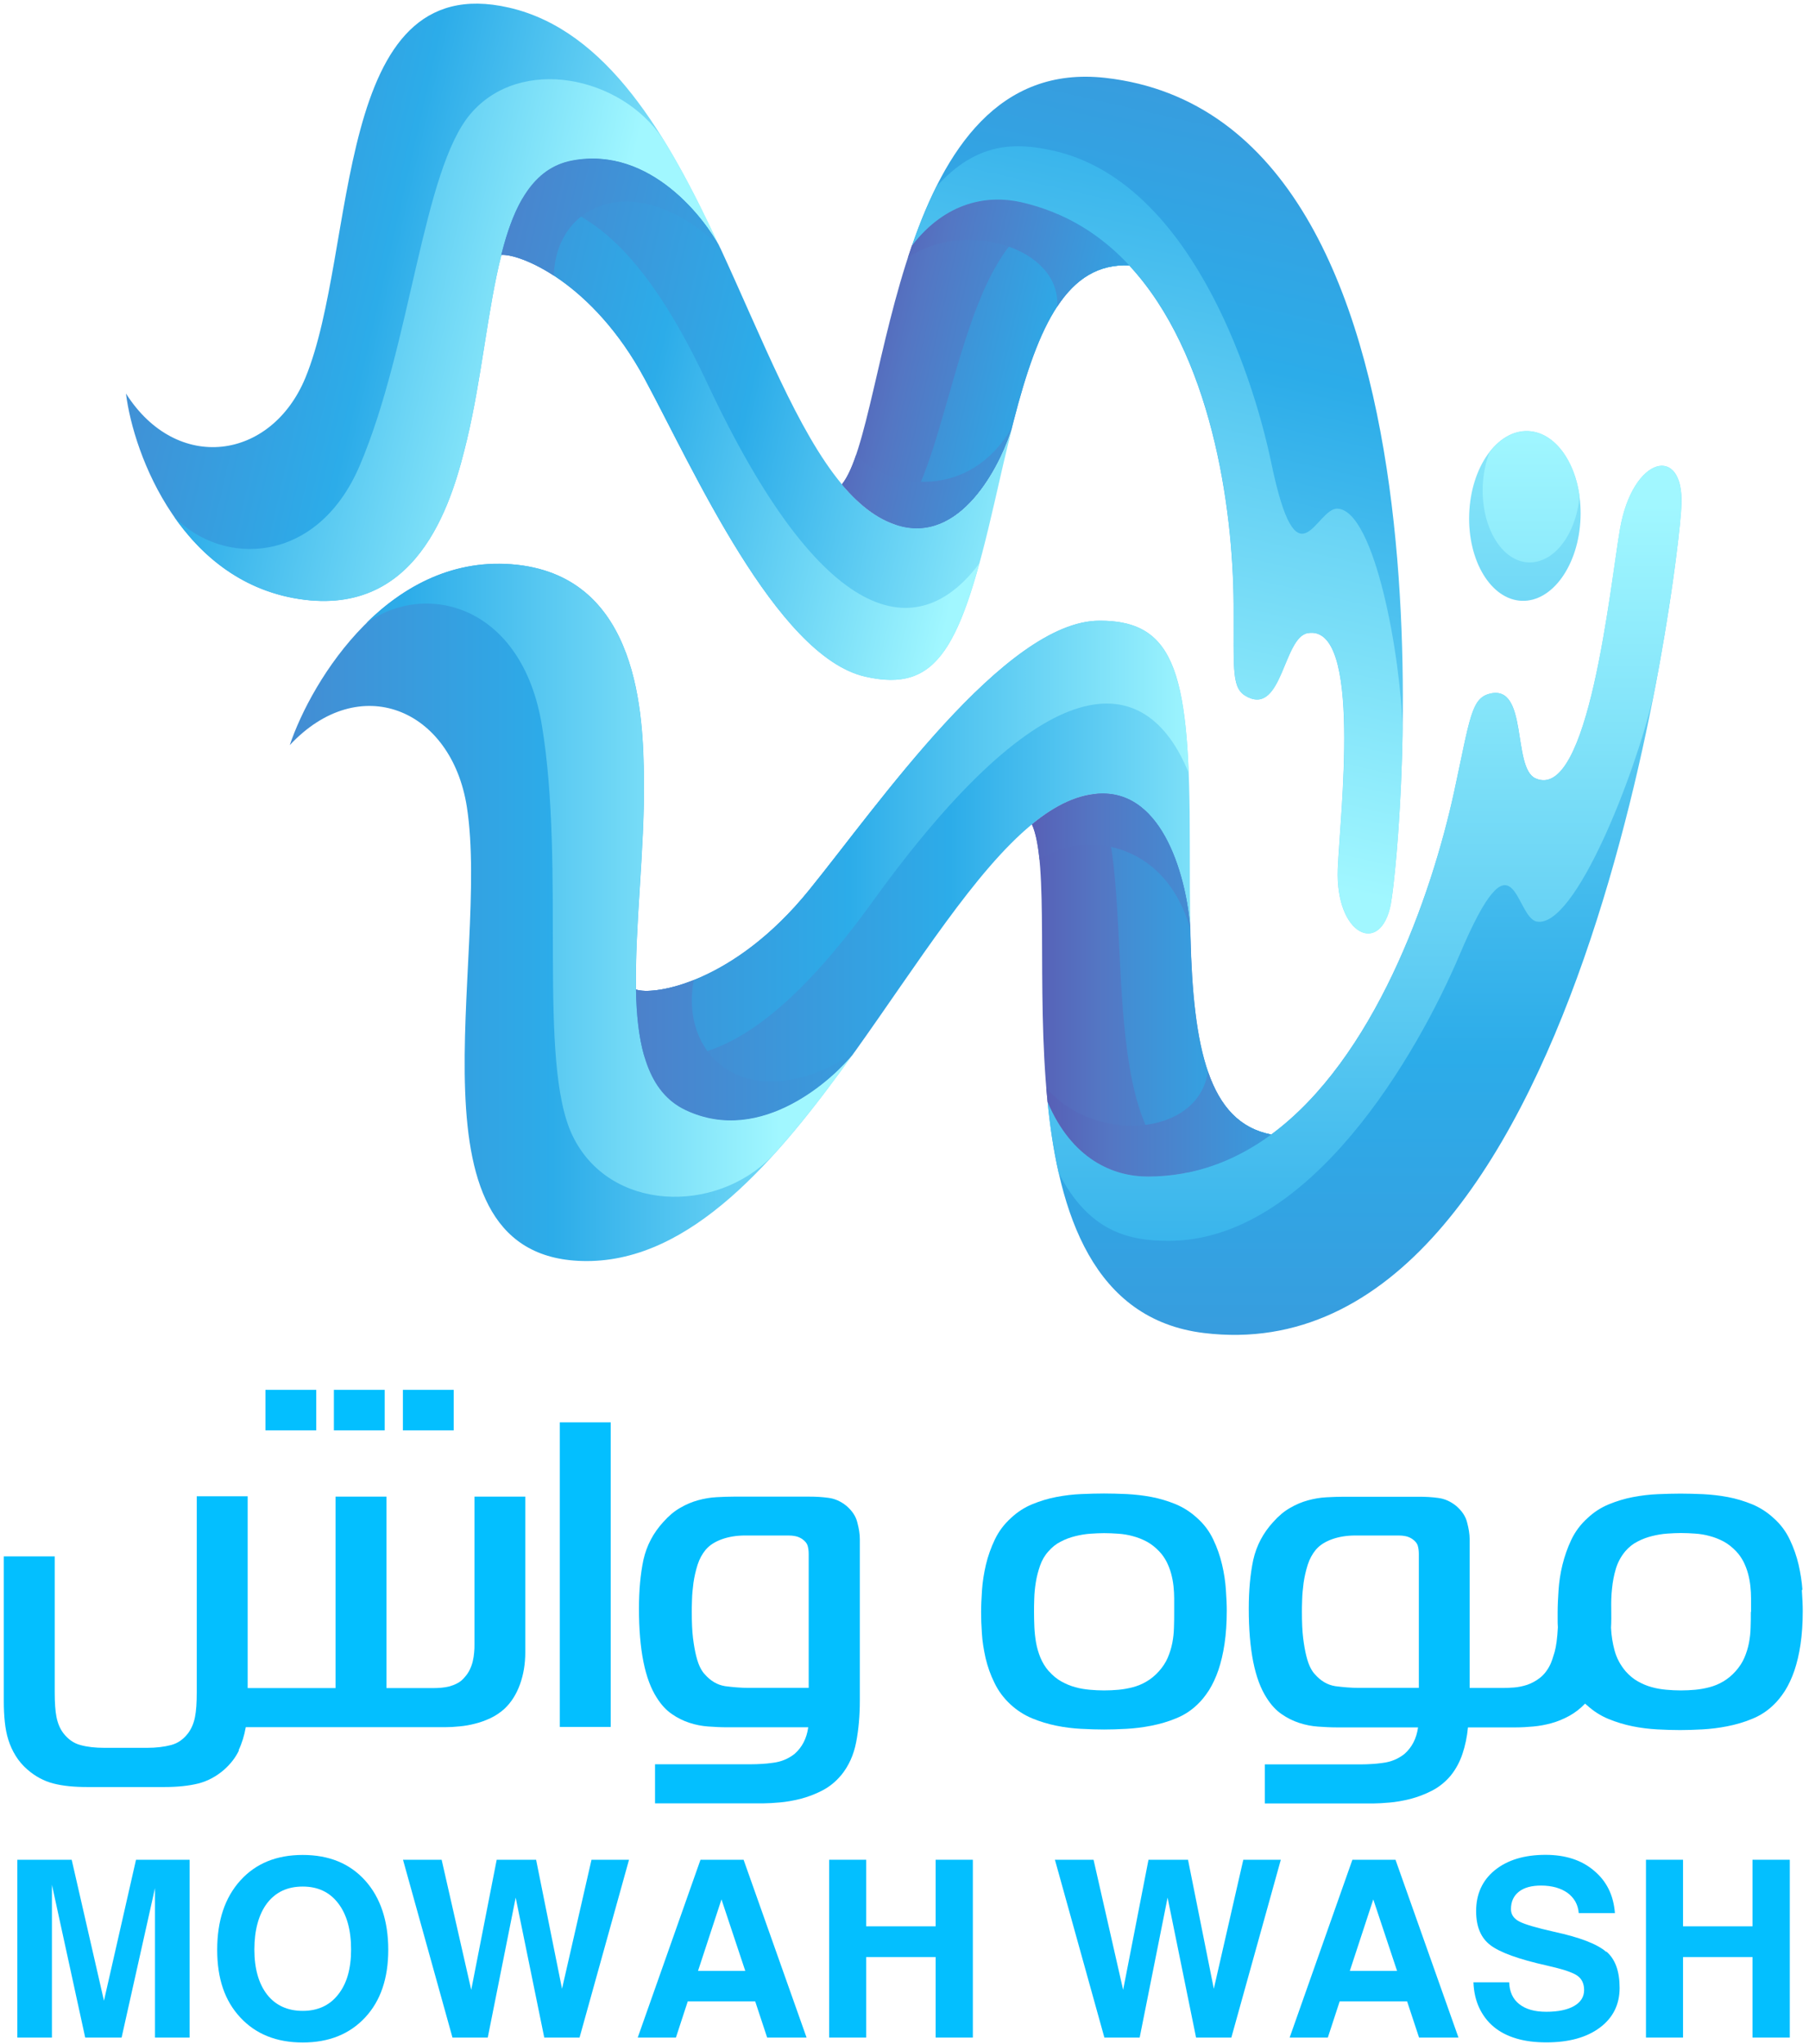
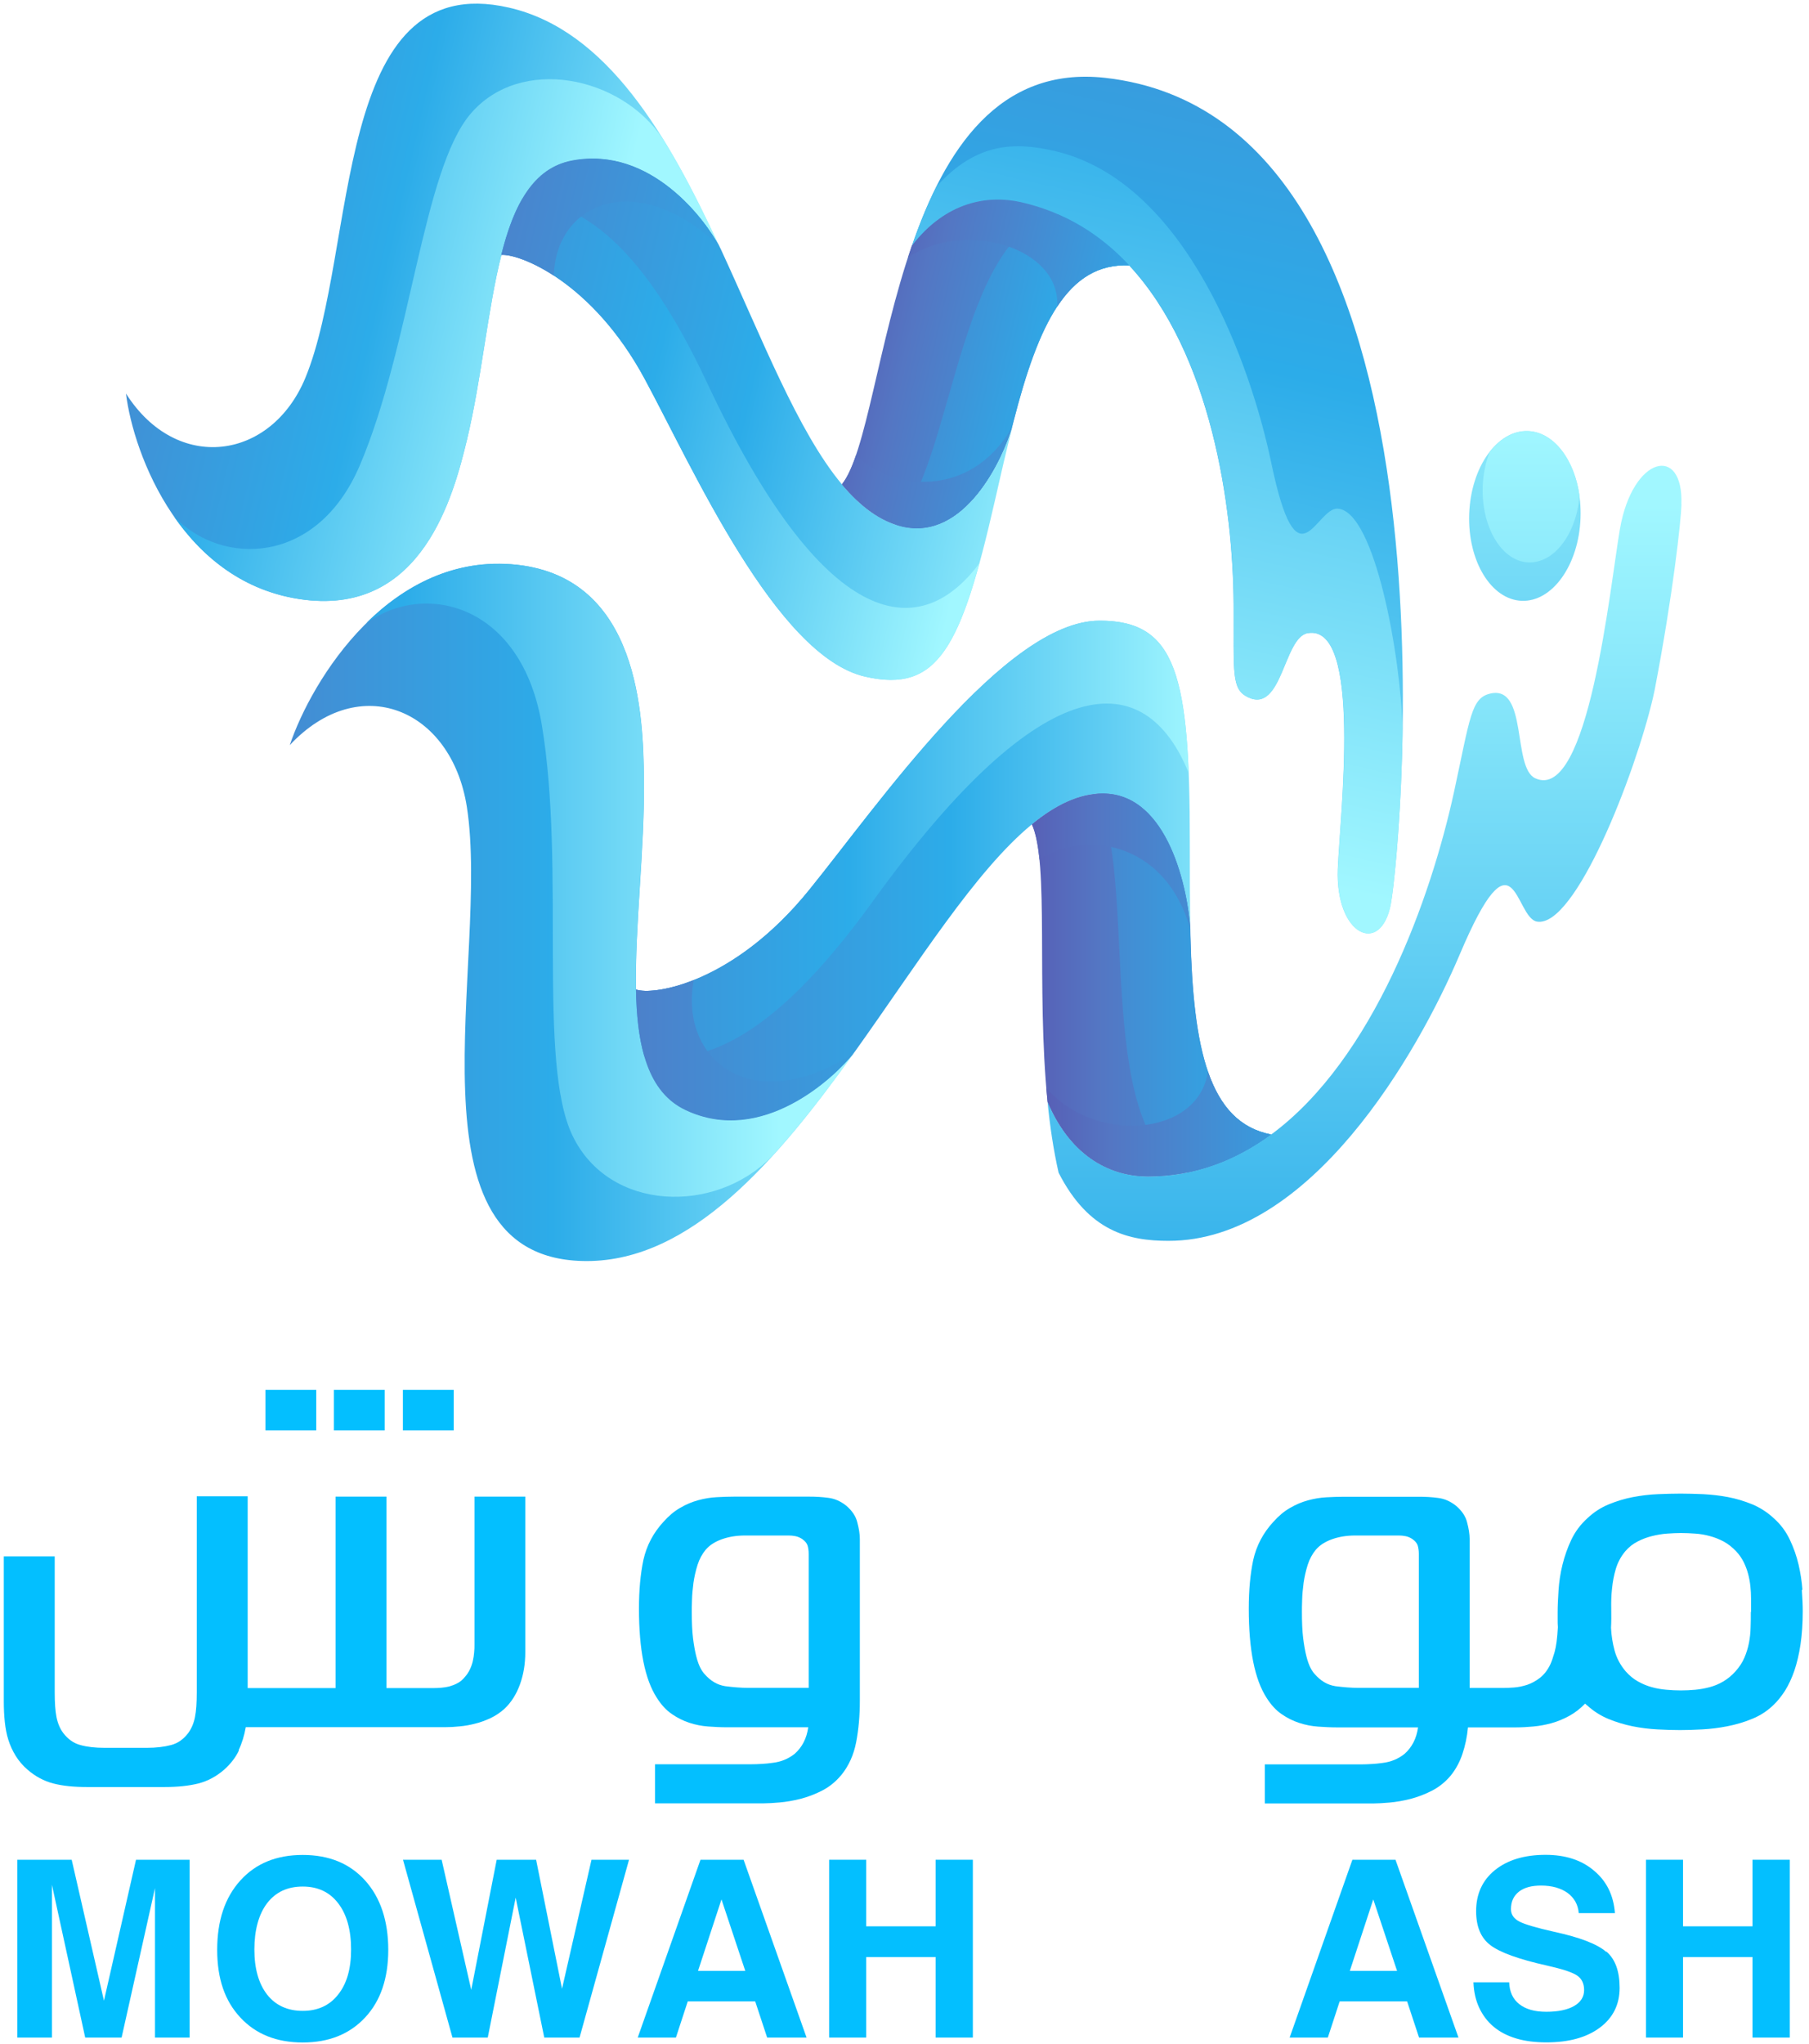
<svg xmlns="http://www.w3.org/2000/svg" width="162" height="183" viewBox="0 0 162 183" fill="none">
  <path d="M9.31 179.12L6.42 166.5H1.55V182.42H4.65V168.74L7.63 182.42H10.89L13.88 169.04V182.42H16.98V166.5H12.18L9.31 179.12Z" fill="#03BFFF" />
  <path d="M27.11 166.07C24.76 166.07 22.9 166.83 21.52 168.36C20.14 169.89 19.45 171.95 19.45 174.56C19.45 177.17 20.14 179.14 21.52 180.62C22.9 182.11 24.76 182.86 27.11 182.86C29.46 182.86 31.31 182.11 32.7 180.62C34.08 179.14 34.77 177.12 34.77 174.56C34.77 172 34.08 169.89 32.7 168.36C31.32 166.83 29.46 166.07 27.11 166.07ZM30.28 178.57C29.52 179.54 28.46 180.03 27.11 180.03C25.76 180.03 24.68 179.54 23.92 178.57C23.16 177.59 22.78 176.24 22.78 174.53C22.78 172.82 23.16 171.39 23.92 170.39C24.69 169.39 25.75 168.9 27.11 168.9C28.47 168.9 29.52 169.4 30.28 170.39C31.05 171.39 31.44 172.77 31.44 174.53C31.44 176.29 31.05 177.6 30.28 178.57Z" fill="#03BFFF" />
  <path d="M50.33 178.05L48.01 166.5H44.48L42.2 178.15L39.55 166.5H36.09L40.52 182.42H43.68L46.18 169.89L48.74 182.42H51.9L56.33 166.5H52.97L50.33 178.05Z" fill="#03BFFF" />
  <path d="M62.73 166.5L57.11 182.42H60.53L61.59 179.18H67.63L68.7 182.42H72.23L66.59 166.5H62.73ZM62.51 176.45L64.61 170.05L66.74 176.45H62.51Z" fill="#03BFFF" />
  <path d="M83.79 172.46H77.57V166.5H74.251V182.42H77.57V175.21H83.79V182.42H87.121V166.5H83.79V172.46Z" fill="#03BFFF" />
-   <path d="M108.7 178.05L106.39 166.5H102.85L100.58 178.15L97.93 166.5H94.47L98.9 182.42H102.06L104.56 169.89L107.11 182.42H110.27L114.7 166.5H111.34L108.7 178.05Z" fill="#03BFFF" />
  <path d="M121.11 166.5L115.49 182.42H118.91L119.97 179.18H126.01L127.08 182.42H130.61L124.97 166.5H121.11ZM120.88 176.45L122.98 170.05L125.11 176.45H120.88Z" fill="#03BFFF" />
  <path d="M143.83 174.74C143.04 174.05 141.49 173.45 139.18 172.95C138.38 172.77 137.71 172.6 137.2 172.45C136.69 172.3 136.3 172.16 136.06 172.03C135.56 171.77 135.31 171.4 135.31 170.92C135.31 170.25 135.55 169.73 136.02 169.36C136.49 168.99 137.16 168.81 138.01 168.81C138.49 168.81 138.93 168.87 139.34 168.98C139.74 169.1 140.09 169.26 140.38 169.47C140.67 169.68 140.9 169.94 141.08 170.25C141.25 170.56 141.35 170.9 141.38 171.28H144.62C144.5 169.68 143.87 168.41 142.75 167.48C141.64 166.53 140.19 166.06 138.41 166.06C136.51 166.06 135 166.52 133.87 167.43C132.75 168.34 132.19 169.57 132.19 171.1C132.19 172.48 132.61 173.49 133.46 174.14C134.32 174.8 136.01 175.41 138.52 175.97C139.22 176.13 139.79 176.28 140.23 176.42C140.67 176.57 141 176.71 141.21 176.85C141.64 177.13 141.86 177.57 141.86 178.17C141.86 178.77 141.56 179.25 140.97 179.59C140.38 179.93 139.55 180.11 138.48 180.11C137.41 180.11 136.64 179.88 136.06 179.43C135.48 178.98 135.18 178.32 135.15 177.47H131.95C131.98 178.33 132.16 179.1 132.47 179.76C132.78 180.42 133.21 180.99 133.76 181.45C134.31 181.91 134.98 182.26 135.78 182.5C136.58 182.74 137.47 182.85 138.49 182.85C140.5 182.85 142.09 182.41 143.27 181.53C144.45 180.65 145.04 179.46 145.04 177.97C145.04 176.48 144.65 175.41 143.87 174.73L143.83 174.74Z" fill="#03BFFF" />
  <path d="M156.94 172.46H150.72V166.5H147.4V182.42H150.72V175.21H156.94V182.42H160.28V166.5H156.94V172.46Z" fill="#03BFFF" />
  <path d="M40.63 124.43H36.08V128.06H40.63V124.43Z" fill="#03BFFF" />
  <path d="M34.45 124.43H29.9V128.06H34.45V124.43Z" fill="#03BFFF" />
  <path d="M28.32 124.43H23.77V128.06H28.32V124.43Z" fill="#03BFFF" />
  <path d="M21.37 156.69C21.67 156.06 21.88 155.37 22.01 154.63H39.89C40.27 154.63 40.69 154.61 41.15 154.56C41.61 154.52 42.07 154.44 42.53 154.32C42.99 154.21 43.45 154.04 43.91 153.83C44.37 153.61 44.78 153.34 45.17 152.99C45.78 152.42 46.24 151.69 46.56 150.81C46.88 149.93 47.04 148.97 47.04 147.93V133.99H42.49V147.23C42.49 147.46 42.49 147.7 42.46 147.95C42.44 148.2 42.4 148.46 42.34 148.72C42.28 148.98 42.19 149.23 42.07 149.48C41.95 149.73 41.8 149.95 41.61 150.16C41.42 150.39 41.21 150.57 40.97 150.69C40.74 150.82 40.49 150.91 40.25 150.98C40 151.04 39.76 151.08 39.52 151.1C39.28 151.12 39.06 151.13 38.85 151.13H34.61V133.99H30.05V151.13H22.18V133.96H17.62V151.53C17.62 152.44 17.57 153.18 17.46 153.73C17.35 154.28 17.15 154.75 16.86 155.15C16.44 155.71 15.93 156.07 15.32 156.23C14.71 156.39 13.99 156.48 13.15 156.48H9.37C8.53 156.48 7.81 156.4 7.2 156.23C6.59 156.07 6.08 155.7 5.66 155.15C5.37 154.76 5.17 154.28 5.06 153.73C4.95 153.18 4.9 152.45 4.9 151.53V139.34H0.34V152.35C0.34 152.98 0.37 153.59 0.43 154.16C0.49 154.73 0.59 155.27 0.75 155.77C0.91 156.27 1.12 156.74 1.4 157.19C1.67 157.63 2.02 158.05 2.46 158.43C3.16 159.04 3.93 159.45 4.77 159.67C5.61 159.89 6.63 159.99 7.82 159.99H14.72C15.91 159.99 16.93 159.88 17.77 159.67C18.61 159.45 19.38 159.04 20.08 158.43C20.66 157.91 21.1 157.34 21.4 156.71L21.37 156.69Z" fill="#03BFFF" />
-   <path d="M54.69 127.34H50.13V154.61H54.69V127.34Z" fill="#03BFFF" />
  <path d="M75.33 158.93C76 158.11 76.45 157.12 76.67 155.98C76.89 154.84 77 153.6 77 152.27V137.78C77 137.34 76.92 136.84 76.77 136.28C76.64 135.75 76.31 135.25 75.78 134.8C75.29 134.41 74.76 134.17 74.19 134.1C73.63 134.02 73.04 133.99 72.43 133.99H65.77C65.25 133.99 64.72 134.01 64.17 134.04C63.62 134.07 63.08 134.16 62.53 134.31C61.98 134.46 61.45 134.68 60.92 134.99C60.39 135.29 59.89 135.71 59.41 136.25C58.51 137.23 57.91 138.36 57.62 139.65C57.35 140.93 57.22 142.38 57.22 144.01C57.22 147.69 57.75 150.35 58.82 152C59.21 152.62 59.66 153.11 60.16 153.45C60.66 153.8 61.19 154.06 61.74 154.24C62.29 154.42 62.85 154.53 63.42 154.57C63.99 154.61 64.54 154.64 65.06 154.64H72.38C72.24 155.64 71.83 156.43 71.16 157.02C70.6 157.46 69.96 157.73 69.22 157.82C68.85 157.87 68.51 157.91 68.2 157.92C67.89 157.94 67.61 157.95 67.35 157.95H58.66V161.45H68.4C68.77 161.45 69.24 161.42 69.83 161.37C70.41 161.32 71.03 161.21 71.68 161.05C72.33 160.88 72.98 160.64 73.62 160.31C74.26 159.98 74.82 159.53 75.3 158.96L75.33 158.93ZM72.44 151.11H67.02C66.69 151.11 66.35 151.1 66 151.07C65.65 151.04 65.3 151.01 64.94 150.96C64.24 150.85 63.63 150.49 63.11 149.89C62.98 149.76 62.85 149.57 62.72 149.32C62.59 149.07 62.46 148.72 62.35 148.28C62.24 147.84 62.14 147.3 62.06 146.65C61.98 146 61.95 145.22 61.95 144.31C61.95 144.07 61.95 143.71 61.97 143.24C61.98 142.76 62.03 142.25 62.1 141.71C62.18 141.16 62.3 140.63 62.47 140.09C62.64 139.56 62.89 139.11 63.2 138.74C63.55 138.33 64.04 138.02 64.66 137.8C65.28 137.58 65.97 137.47 66.73 137.47H70.63C70.83 137.47 71.03 137.49 71.23 137.53C71.43 137.57 71.63 137.65 71.83 137.78C72.1 137.97 72.26 138.17 72.32 138.37C72.38 138.57 72.42 138.82 72.42 139.11V151.11H72.44Z" fill="#03BFFF" />
-   <path d="M96.84 154.78C97.58 154.82 98.25 154.84 98.88 154.84C99.46 154.84 100.12 154.82 100.86 154.78C101.6 154.74 102.34 154.65 103.1 154.5C103.86 154.35 104.6 154.14 105.32 153.84C106.04 153.55 106.67 153.14 107.21 152.62C107.59 152.27 107.94 151.83 108.27 151.32C108.59 150.81 108.87 150.21 109.11 149.52C109.34 148.84 109.53 148.05 109.66 147.17C109.79 146.29 109.86 145.3 109.86 144.19C109.86 143.66 109.83 143.03 109.78 142.31C109.73 141.59 109.62 140.84 109.44 140.08C109.26 139.31 109 138.56 108.65 137.83C108.3 137.09 107.82 136.45 107.21 135.91C106.64 135.38 106 134.97 105.29 134.67C104.58 134.38 103.85 134.16 103.11 134.02C102.37 133.88 101.63 133.8 100.9 133.76C100.17 133.73 99.5 133.71 98.87 133.71C98.24 133.71 97.57 133.73 96.83 133.76C96.09 133.79 95.36 133.88 94.61 134.02C93.87 134.16 93.15 134.38 92.44 134.67C91.74 134.96 91.1 135.37 90.53 135.91C89.92 136.46 89.44 137.1 89.09 137.83C88.74 138.57 88.47 139.32 88.29 140.09C88.11 140.86 87.99 141.62 87.94 142.37C87.89 143.12 87.86 143.78 87.86 144.35C87.86 144.88 87.88 145.51 87.93 146.22C87.97 146.94 88.09 147.67 88.26 148.44C88.44 149.2 88.7 149.95 89.06 150.67C89.41 151.4 89.9 152.05 90.52 152.62C91.09 153.14 91.73 153.55 92.43 153.84C93.13 154.13 93.86 154.35 94.6 154.5C95.34 154.65 96.08 154.74 96.82 154.78H96.84ZM93.93 149.63C93.6 149.25 93.35 148.84 93.17 148.4C92.99 147.96 92.86 147.51 92.78 147.05C92.7 146.59 92.65 146.12 92.63 145.66C92.61 145.2 92.6 144.75 92.6 144.32C92.6 143.99 92.6 143.59 92.62 143.12C92.63 142.65 92.68 142.16 92.76 141.66C92.84 141.15 92.97 140.66 93.14 140.17C93.31 139.68 93.56 139.25 93.89 138.89C94.21 138.52 94.57 138.23 94.99 138.02C95.41 137.8 95.84 137.64 96.29 137.53C96.74 137.42 97.19 137.34 97.64 137.31C98.09 137.28 98.5 137.26 98.87 137.26C99.29 137.26 99.72 137.28 100.15 137.31C100.59 137.34 101.02 137.41 101.45 137.53C101.88 137.64 102.3 137.81 102.7 138.02C103.1 138.24 103.47 138.53 103.81 138.89C104.08 139.17 104.29 139.48 104.47 139.82C104.64 140.16 104.78 140.52 104.88 140.89C104.98 141.26 105.05 141.64 105.09 142.01C105.13 142.38 105.15 142.74 105.15 143.08V144.32C105.15 144.78 105.15 145.24 105.13 145.71C105.12 146.18 105.07 146.64 104.98 147.1C104.89 147.56 104.75 148 104.57 148.42C104.39 148.84 104.12 149.25 103.78 149.63C103.44 150.01 103.07 150.31 102.68 150.54C102.29 150.77 101.88 150.94 101.46 151.05C101.04 151.16 100.61 151.24 100.18 151.28C99.74 151.32 99.31 151.34 98.88 151.34C98.45 151.34 98.03 151.32 97.59 151.28C97.15 151.24 96.71 151.17 96.29 151.05C95.87 150.94 95.45 150.76 95.05 150.54C94.65 150.32 94.28 150.01 93.94 149.63H93.93Z" fill="#03BFFF" />
  <path d="M161.41 142.32C161.36 141.6 161.24 140.85 161.07 140.09C160.89 139.32 160.63 138.57 160.28 137.84C159.93 137.1 159.45 136.46 158.84 135.92C158.27 135.39 157.63 134.98 156.92 134.68C156.21 134.39 155.48 134.17 154.74 134.03C154 133.89 153.26 133.81 152.53 133.77C151.8 133.74 151.13 133.72 150.5 133.72C149.87 133.72 149.2 133.74 148.46 133.77C147.72 133.8 146.99 133.89 146.24 134.03C145.5 134.17 144.78 134.39 144.07 134.68C143.37 134.97 142.73 135.38 142.16 135.92C141.55 136.47 141.07 137.11 140.72 137.84C140.37 138.58 140.11 139.33 139.92 140.1C139.73 140.87 139.62 141.63 139.57 142.38C139.52 143.13 139.49 143.79 139.49 144.36V144.99C139.49 145.21 139.49 145.44 139.51 145.69C139.46 146.67 139.36 147.4 139.22 147.9C139.08 148.39 138.95 148.76 138.84 149C138.59 149.52 138.28 149.92 137.91 150.21C137.54 150.5 137.16 150.7 136.76 150.84C136.36 150.97 135.96 151.05 135.57 151.08C135.18 151.11 134.83 151.12 134.52 151.12H131.61V137.79C131.61 137.35 131.53 136.85 131.38 136.29C131.25 135.76 130.92 135.26 130.39 134.81C129.9 134.42 129.37 134.18 128.8 134.11C128.24 134.03 127.65 134 127.04 134H120.38C119.86 134 119.33 134.02 118.78 134.05C118.23 134.08 117.69 134.17 117.14 134.32C116.59 134.47 116.06 134.69 115.53 135C115 135.3 114.5 135.72 114.02 136.26C113.12 137.24 112.52 138.37 112.23 139.66C111.96 140.94 111.83 142.39 111.83 144.02C111.83 147.7 112.36 150.36 113.43 152.01C113.82 152.63 114.27 153.12 114.77 153.46C115.27 153.81 115.8 154.07 116.35 154.25C116.9 154.43 117.46 154.54 118.03 154.58C118.6 154.62 119.15 154.65 119.67 154.65H126.99C126.85 155.65 126.44 156.44 125.77 157.03C125.21 157.47 124.57 157.74 123.83 157.83C123.46 157.88 123.12 157.92 122.81 157.93C122.5 157.95 122.22 157.96 121.96 157.96H113.27V161.46H123.01C123.38 161.46 123.85 161.43 124.44 161.38C125.02 161.33 125.64 161.22 126.29 161.06C126.94 160.89 127.59 160.65 128.23 160.32C128.87 159.99 129.43 159.54 129.91 158.97C130.38 158.39 130.73 157.73 130.97 157.01C131.21 156.29 131.38 155.5 131.46 154.65H135.76C136.25 154.65 136.77 154.62 137.32 154.57C137.86 154.52 138.41 154.42 138.95 154.27C139.49 154.12 140.02 153.9 140.53 153.62C141.04 153.34 141.52 152.97 141.95 152.52C142.03 152.6 142.08 152.65 142.12 152.67C142.69 153.19 143.33 153.6 144.03 153.89C144.73 154.18 145.46 154.4 146.2 154.55C146.94 154.7 147.68 154.79 148.42 154.83C149.16 154.87 149.83 154.89 150.46 154.89C151.04 154.89 151.7 154.87 152.44 154.83C153.18 154.79 153.92 154.7 154.68 154.55C155.44 154.4 156.18 154.19 156.9 153.89C157.62 153.6 158.25 153.19 158.79 152.67C159.17 152.32 159.52 151.88 159.85 151.37C160.17 150.86 160.45 150.26 160.69 149.57C160.92 148.89 161.11 148.1 161.24 147.22C161.37 146.34 161.44 145.35 161.44 144.24C161.44 143.71 161.41 143.08 161.36 142.36L161.41 142.32ZM127.08 151.11H121.66C121.33 151.11 120.99 151.1 120.64 151.07C120.29 151.04 119.94 151.01 119.58 150.96C118.88 150.85 118.27 150.49 117.75 149.89C117.62 149.76 117.49 149.57 117.36 149.32C117.23 149.07 117.1 148.72 116.99 148.28C116.88 147.84 116.78 147.3 116.7 146.65C116.62 146 116.59 145.22 116.59 144.31C116.59 144.07 116.59 143.71 116.61 143.24C116.62 142.76 116.67 142.25 116.74 141.71C116.82 141.16 116.94 140.63 117.11 140.09C117.28 139.56 117.53 139.11 117.84 138.74C118.19 138.33 118.68 138.02 119.3 137.8C119.92 137.58 120.61 137.47 121.37 137.47H125.27C125.47 137.47 125.67 137.49 125.87 137.53C126.07 137.57 126.27 137.65 126.47 137.78C126.74 137.97 126.9 138.17 126.96 138.37C127.02 138.57 127.06 138.82 127.06 139.11V151.11H127.08ZM156.79 144.32C156.79 144.78 156.79 145.24 156.77 145.71C156.76 146.18 156.71 146.64 156.62 147.1C156.53 147.56 156.39 148 156.21 148.42C156.03 148.84 155.76 149.25 155.42 149.63C155.08 150.01 154.71 150.31 154.32 150.54C153.93 150.77 153.52 150.94 153.1 151.05C152.68 151.16 152.25 151.24 151.82 151.28C151.38 151.32 150.95 151.34 150.52 151.34C150.09 151.34 149.67 151.32 149.23 151.28C148.79 151.24 148.35 151.17 147.93 151.05C147.5 150.94 147.09 150.76 146.69 150.54C146.29 150.32 145.92 150.01 145.58 149.63C145.1 149.06 144.77 148.44 144.59 147.77C144.41 147.1 144.3 146.42 144.27 145.73C144.3 145.2 144.3 144.63 144.29 144.04C144.28 143.44 144.29 142.84 144.36 142.23C144.42 141.62 144.53 141.03 144.7 140.46C144.87 139.89 145.15 139.36 145.55 138.88C145.87 138.51 146.23 138.22 146.65 138.01C147.07 137.79 147.5 137.63 147.95 137.52C148.4 137.41 148.85 137.33 149.3 137.3C149.75 137.27 150.16 137.25 150.53 137.25C150.95 137.25 151.38 137.27 151.81 137.3C152.25 137.33 152.68 137.4 153.11 137.52C153.54 137.63 153.96 137.8 154.36 138.01C154.76 138.23 155.13 138.52 155.47 138.88C155.74 139.16 155.95 139.47 156.13 139.81C156.3 140.15 156.44 140.51 156.54 140.88C156.64 141.25 156.71 141.63 156.75 142C156.79 142.37 156.81 142.73 156.81 143.07V144.31L156.79 144.32Z" fill="#03BFFF" />
  <path d="M141.54 46.37C141.39 50.57 139.03 53.89 136.28 53.79C133.53 53.69 131.42 50.21 131.57 46.01C131.72 41.81 134.08 38.49 136.83 38.59C139.58 38.69 141.69 42.17 141.54 46.37Z" fill="url(#paint0_linear_238_542)" />
-   <path d="M150.58 45.18C150.38 50.57 141.72 123.49 107.8 119.34C97.94 118.13 94.81 108.72 93.82 98.64C96 103.77 99.69 105.33 102.81 105.33C107 105.33 110.67 103.9 113.85 101.57C123.04 94.79 128.16 80.38 130.23 70.86C131.67 64.19 131.76 62.51 133.44 62.1C136.87 61.27 135.41 68.73 137.5 69.68C142.28 71.86 144.19 52.48 145.08 47.35C146.22 40.8 150.79 39.77 150.58 45.17V45.18Z" fill="url(#paint1_linear_238_542)" />
  <path d="M113.84 101.57C110.65 103.9 106.99 105.33 102.8 105.33C99.68 105.33 95.99 103.78 93.81 98.64C92.78 88.3 93.99 77.29 92.41 73.8C94.52 72.07 96.63 71.04 98.76 71.04C104.7 71.04 106.41 79.86 106.6 83.2C106.6 83.4 106.61 83.59 106.61 83.79C106.86 93.81 108.22 100.48 113.84 101.57Z" fill="url(#paint2_linear_238_542)" />
  <path d="M106.6 83.2C106.41 79.86 104.69 71.04 98.76 71.04C96.64 71.04 94.53 72.07 92.41 73.8C87.33 77.98 82.21 86.23 76.6 94.09C76.55 94.16 76.49 94.23 76.44 94.31C74.77 96.43 68.26 102.62 61.41 99.39C58.02 97.8 57.05 93.73 56.96 88.59C58.5 89.15 65.7 88.05 72.48 79.66C78.65 72.05 90.01 55.6 98.45 55.57C105.41 55.54 106.55 60.54 106.55 75.4C106.55 78.18 106.55 80.79 106.6 83.2Z" fill="url(#paint3_linear_238_542)" />
  <path d="M76.44 94.31C69.55 103.94 61.87 112.9 52.54 112.9C35.71 112.9 43.92 85.9 41.81 72.25C40.43 63.43 32.18 60.04 25.95 66.71C27.9 60.9 34.95 49.33 46.31 50.57C57.26 51.78 57.6 64.08 57.67 69.76C57.74 76.13 56.84 83.01 56.96 88.59C57.06 93.72 58.02 97.8 61.41 99.39C68.26 102.62 74.77 96.44 76.44 94.31Z" fill="url(#paint4_linear_238_542)" />
  <path d="M76.44 94.31C74.25 97.37 71.97 100.37 69.59 103.02C69.44 103.2 69.28 103.37 69.11 103.54C64.06 108.73 54.55 108.5 51.27 101.67C48.1 95.09 50.67 77.79 48.52 64.9C46.74 54.18 38.16 51.95 32.79 55.79C36.19 52.43 40.73 49.95 46.3 50.56C57.25 51.77 57.59 64.07 57.66 69.75C57.73 76.12 56.83 83 56.95 88.58C56.99 90.81 57.2 92.86 57.7 94.56C58.35 96.79 59.48 98.48 61.4 99.38C68.25 102.61 74.76 96.43 76.43 94.3L76.44 94.31Z" fill="url(#paint5_linear_238_542)" />
  <path d="M150.58 45.18C150.53 46.65 149.831 53.19 148.171 61.81C148.131 62.01 148.071 62.23 148.031 62.45C146.421 69.35 141.061 83.09 137.641 82.51C135.621 82.16 135.69 73.71 130.71 85.48C126.97 94.3 117.34 111.12 104.63 111.09C101.13 111.09 97.51 110.3 94.8 104.99C94.341 102.96 94.02 100.81 93.811 98.64C95.99 103.77 99.68 105.33 102.801 105.33C106.991 105.33 110.66 103.9 113.84 101.57C123.03 94.79 128.15 80.38 130.22 70.86C131.66 64.19 131.751 62.51 133.431 62.1C136.861 61.27 135.4 68.73 137.49 69.68C142.27 71.86 144.18 52.48 145.07 47.35C146.21 40.8 150.78 39.77 150.57 45.17L150.58 45.18Z" fill="url(#paint6_linear_238_542)" />
  <path d="M106.45 69.2C102.6 59.72 93.6 59.3 78.15 80.71C68.56 94 62.37 95.24 57.7 94.57C57.2 92.87 56.99 90.83 56.95 88.59C58.49 89.15 65.69 88.05 72.47 79.66C78.64 72.05 90 55.6 98.44 55.57C104.32 55.54 106.05 59.12 106.45 69.2Z" fill="url(#paint7_linear_238_542)" />
  <path d="M113.84 101.57C111.59 103.22 109.1 104.42 106.35 104.97C97.641 101.05 102.131 77.94 98.061 71.09C98.29 71.05 98.52 71.04 98.751 71.04C104.69 71.04 106.4 79.86 106.59 83.2C106.59 83.4 106.6 83.59 106.6 83.79C106.85 93.81 108.21 100.48 113.83 101.57H113.84Z" fill="url(#paint8_linear_238_542)" />
  <path d="M76.44 94.31C74.77 96.43 68.26 102.62 61.41 99.39C58.02 97.8 57.05 93.73 56.96 88.59C57.67 88.85 59.6 88.75 62.13 87.75C60.8 94.8 67.24 100.2 76.44 94.31Z" fill="url(#paint9_linear_238_542)" />
  <path d="M106.6 83.2C104.29 75.06 96.82 74.39 93.09 76.96C92.95 75.63 92.75 74.54 92.41 73.8C94.52 72.07 96.63 71.04 98.76 71.04C104.7 71.04 106.41 79.86 106.6 83.2Z" fill="url(#paint10_linear_238_542)" />
  <path d="M113.84 101.57C110.65 103.9 106.99 105.33 102.8 105.33C99.68 105.33 95.99 103.78 93.81 98.64C93.77 98.23 93.73 97.81 93.7 97.4C98 102.44 107.33 101.78 108.17 95.93C109.25 99.05 110.99 101.02 113.83 101.57H113.84Z" fill="url(#paint11_linear_238_542)" />
  <path d="M141.45 44.44C141.14 47.83 139.18 50.43 136.89 50.35C134.49 50.27 132.66 47.22 132.78 43.56C132.82 42.46 133.04 41.42 133.38 40.52C134.31 39.28 135.53 38.56 136.84 38.6C139.15 38.68 141.02 41.16 141.46 44.44H141.45Z" fill="url(#paint12_linear_238_542)" />
  <path d="M124.56 80.88C125.44 76.13 131.81 10.66 98.98 6.97C89.44 5.9 84.61 13.43 81.66 22.01C84.74 18 88.53 17.44 91.47 18.12C95.43 19.02 98.6 21.06 101.14 23.78C108.46 31.68 110.42 45.35 110.47 54.09C110.5 60.22 110.24 61.7 111.76 62.42C114.83 63.88 114.94 57.06 117.1 56.68C122.04 55.81 119.98 73.12 119.8 77.79C119.57 83.75 123.67 85.64 124.56 80.88Z" fill="url(#paint13_linear_238_542)" />
  <path d="M101.14 23.77C98.6 21.05 95.43 19.02 91.47 18.11C88.53 17.44 84.74 18 81.66 22C78.62 30.79 77.57 40.66 75.39 43.36C77.04 45.32 78.82 46.68 80.82 47.14C86.42 48.42 89.8 41.09 90.64 38.22C90.68 38.04 90.73 37.88 90.77 37.71C93 29.02 95.61 23.5 101.14 23.76V23.77Z" fill="url(#paint14_linear_238_542)" />
  <path d="M90.65 38.23C89.81 41.1 86.43 48.43 80.83 47.15C78.83 46.69 77.04 45.33 75.4 43.37C71.44 38.63 68.26 30.33 64.53 22.26C64.49 22.19 64.45 22.12 64.42 22.03C63.26 19.82 58.36 13.02 51.25 14.36C47.73 15.02 46.01 18.36 44.9 22.82C46.46 22.66 53.04 25.18 57.76 33.96C62.06 41.93 69.5 58.72 77.45 60.57C84.01 62.09 86.08 57.98 89.05 45.02C89.6 42.6 90.12 40.32 90.66 38.23H90.65Z" fill="url(#paint15_linear_238_542)" />
  <path d="M64.41 22.04C59.83 12.16 54.37 2.69 45.57 0.68C29.69 -2.95 32.06 22.37 27.35 33.82C24.29 41.22 15.83 42.4 11.28 35.23C11.96 40.72 16.31 52.33 27.27 53.69C37.84 54.99 40.61 44.34 41.81 39.4C43.14 33.86 43.67 27.66 44.9 22.82C46.01 18.36 47.74 15.02 51.25 14.36C58.35 13.02 63.26 19.82 64.42 22.03L64.41 22.04Z" fill="url(#paint16_linear_238_542)" />
  <path d="M64.41 22.04C62.95 18.9 61.4 15.79 59.69 12.96C59.58 12.77 59.47 12.58 59.34 12.41C55.61 6.8 46.6 4.95 42.14 10.19C37.84 15.24 36.81 30.89 32.22 41.67C28.4 50.63 19.86 50.73 15.57 46.23C18.11 49.9 21.89 53.04 27.27 53.7C37.84 55 40.61 44.35 41.81 39.41C43.14 33.87 43.67 27.67 44.9 22.83C45.38 20.89 45.98 19.15 46.8 17.78C47.86 15.97 49.26 14.74 51.25 14.37C58.35 13.03 63.26 19.83 64.42 22.04H64.41Z" fill="url(#paint17_linear_238_542)" />
  <path d="M124.56 80.88C124.8 79.59 125.45 73.73 125.6 65.86C125.6 65.67 125.6 65.47 125.6 65.27C125.46 58.9 123.14 45.76 119.8 45.54C117.83 45.41 116.21 52.79 113.85 41.46C112.08 32.96 106.35 16.21 94.36 13.5C91.06 12.75 87.48 12.65 83.87 16.7C83.03 18.37 82.3 20.18 81.67 22.02C84.75 18.01 88.54 17.45 91.48 18.13C95.44 19.03 98.61 21.07 101.15 23.79C108.47 31.69 110.43 45.36 110.48 54.1C110.51 60.23 110.25 61.71 111.77 62.43C114.84 63.89 114.95 57.07 117.11 56.69C122.05 55.82 119.99 73.13 119.81 77.8C119.58 83.76 123.68 85.65 124.57 80.89L124.56 80.88Z" fill="url(#paint18_linear_238_542)" />
  <path d="M87.72 50.41C82.2 57.85 73.62 56.27 63.32 34.27C56.93 20.61 51.33 18.19 46.79 17.77C45.98 19.15 45.38 20.88 44.89 22.82C46.45 22.66 53.03 25.18 57.75 33.96C62.05 41.93 69.49 58.72 77.44 60.57C82.98 61.86 85.33 59.11 87.71 50.41H87.72Z" fill="url(#paint19_linear_238_542)" />
  <path d="M101.14 23.77C99.35 21.85 97.24 20.27 94.75 19.19C85.75 20.73 85.38 41.86 80.17 46.95C80.38 47.04 80.6 47.1 80.81 47.15C86.41 48.43 89.79 41.1 90.63 38.23C90.67 38.05 90.72 37.89 90.76 37.72C92.99 29.03 95.6 23.51 101.13 23.77H101.14Z" fill="url(#paint20_linear_238_542)" />
  <path d="M64.41 22.04C63.25 19.83 58.35 13.03 51.24 14.37C47.72 15.03 46 18.37 44.89 22.83C45.61 22.76 47.41 23.26 49.6 24.68C49.75 18.24 56.9 14.93 64.41 22.04Z" fill="url(#paint21_linear_238_542)" />
  <path d="M90.65 38.23C86.84 44.83 79.67 43.81 76.66 40.76C76.27 41.89 75.86 42.8 75.39 43.37C77.04 45.33 78.82 46.69 80.82 47.15C86.42 48.43 89.8 41.1 90.64 38.23H90.65Z" fill="url(#paint22_linear_238_542)" />
  <path d="M101.141 23.77C98.6 21.05 95.43 19.02 91.471 18.11C88.531 17.44 84.74 18 81.66 22C81.54 22.35 81.421 22.71 81.311 23.06C86.371 19.59 95.04 22.17 94.671 27.46C96.311 24.97 98.341 23.63 101.141 23.76V23.77Z" fill="url(#paint23_linear_238_542)" />
  <defs>
    <linearGradient id="paint0_linear_238_542" x1="136.56" y1="23.14" x2="136.56" y2="271.849" gradientUnits="userSpaceOnUse">
      <stop stop-color="#A1F7FF" />
      <stop offset="0.3" stop-color="#2CACE9" />
      <stop offset="0.66" stop-color="#5476C3" />
      <stop offset="1" stop-color="#5F2A97" />
    </linearGradient>
    <linearGradient id="paint1_linear_238_542" x1="122.2" y1="19.83" x2="122.2" y2="268.54" gradientUnits="userSpaceOnUse">
      <stop stop-color="#A1F7FF" />
      <stop offset="0.3" stop-color="#2CACE9" />
      <stop offset="0.66" stop-color="#5476C3" />
      <stop offset="1" stop-color="#5F2A97" />
    </linearGradient>
    <linearGradient id="paint2_linear_238_542" x1="136.53" y1="88.19" x2="78.68" y2="88.19" gradientUnits="userSpaceOnUse">
      <stop stop-color="#A1F7FF" />
      <stop offset="0.3" stop-color="#2CACE9" />
      <stop offset="0.66" stop-color="#5476C3" />
      <stop offset="1" stop-color="#5F2A97" />
    </linearGradient>
    <linearGradient id="paint3_linear_238_542" x1="116.58" y1="77.94" x2="11.47" y2="77.94" gradientUnits="userSpaceOnUse">
      <stop stop-color="#A1F7FF" />
      <stop offset="0.3" stop-color="#2CACE9" />
      <stop offset="0.66" stop-color="#5476C3" />
      <stop offset="1" stop-color="#5F2A97" />
    </linearGradient>
    <linearGradient id="paint4_linear_238_542" x1="83.12" y1="81.69" x2="-28.99" y2="81.69" gradientUnits="userSpaceOnUse">
      <stop stop-color="#A1F7FF" />
      <stop offset="0.3" stop-color="#2CACE9" />
      <stop offset="0.66" stop-color="#5476C3" />
      <stop offset="1" stop-color="#5F2A97" />
    </linearGradient>
    <linearGradient id="paint5_linear_238_542" x1="69.79" y1="78.82" x2="-42.31" y2="78.82" gradientUnits="userSpaceOnUse">
      <stop stop-color="#A1F7FF" />
      <stop offset="0.3" stop-color="#2CACE9" />
      <stop offset="0.66" stop-color="#5476C3" />
      <stop offset="1" stop-color="#5F2A97" />
    </linearGradient>
    <linearGradient id="paint6_linear_238_542" x1="122.201" y1="45.23" x2="122.201" y2="293.94" gradientUnits="userSpaceOnUse">
      <stop stop-color="#A1F7FF" />
      <stop offset="0.3" stop-color="#2CACE9" />
      <stop offset="0.66" stop-color="#5476C3" />
      <stop offset="1" stop-color="#5F2A97" />
    </linearGradient>
    <linearGradient id="paint7_linear_238_542" x1="107.62" y1="75.14" x2="2.52" y2="75.14" gradientUnits="userSpaceOnUse">
      <stop stop-color="#A1F7FF" />
      <stop offset="0.3" stop-color="#2CACE9" />
      <stop offset="0.66" stop-color="#5476C3" />
      <stop offset="1" stop-color="#5F2A97" />
    </linearGradient>
    <linearGradient id="paint8_linear_238_542" x1="130.09" y1="88.01" x2="72.241" y2="88.01" gradientUnits="userSpaceOnUse">
      <stop stop-color="#A1F7FF" />
      <stop offset="0.3" stop-color="#2CACE9" />
      <stop offset="0.66" stop-color="#5476C3" />
      <stop offset="1" stop-color="#5F2A97" />
    </linearGradient>
    <linearGradient id="paint9_linear_238_542" x1="118.73" y1="94.03" x2="13.63" y2="94.03" gradientUnits="userSpaceOnUse">
      <stop stop-color="#A1F7FF" />
      <stop offset="0.3" stop-color="#2CACE9" />
      <stop offset="0.66" stop-color="#5476C3" />
      <stop offset="1" stop-color="#5F2A97" />
    </linearGradient>
    <linearGradient id="paint10_linear_238_542" x1="136.23" y1="77.12" x2="78.38" y2="77.12" gradientUnits="userSpaceOnUse">
      <stop stop-color="#A1F7FF" />
      <stop offset="0.3" stop-color="#2CACE9" />
      <stop offset="0.66" stop-color="#5476C3" />
      <stop offset="1" stop-color="#5F2A97" />
    </linearGradient>
    <linearGradient id="paint11_linear_238_542" x1="137.62" y1="100.63" x2="79.77" y2="100.63" gradientUnits="userSpaceOnUse">
      <stop stop-color="#A1F7FF" />
      <stop offset="0.3" stop-color="#2CACE9" />
      <stop offset="0.66" stop-color="#5476C3" />
      <stop offset="1" stop-color="#5F2A97" />
    </linearGradient>
    <linearGradient id="paint12_linear_238_542" x1="137.11" y1="38.13" x2="137.11" y2="286.84" gradientUnits="userSpaceOnUse">
      <stop stop-color="#A1F7FF" />
      <stop offset="0.3" stop-color="#2CACE9" />
      <stop offset="0.66" stop-color="#5476C3" />
      <stop offset="1" stop-color="#5F2A97" />
    </linearGradient>
    <linearGradient id="paint13_linear_238_542" x1="90.017" y1="96.134" x2="139.581" y2="-120.796" gradientUnits="userSpaceOnUse">
      <stop stop-color="#A1F7FF" />
      <stop offset="0.3" stop-color="#2CACE9" />
      <stop offset="0.66" stop-color="#5476C3" />
      <stop offset="1" stop-color="#5F2A97" />
    </linearGradient>
    <linearGradient id="paint14_linear_238_542" x1="117.135" y1="39.605" x2="62.649" y2="27.156" gradientUnits="userSpaceOnUse">
      <stop stop-color="#A1F7FF" />
      <stop offset="0.3" stop-color="#2CACE9" />
      <stop offset="0.66" stop-color="#5476C3" />
      <stop offset="1" stop-color="#5F2A97" />
    </linearGradient>
    <linearGradient id="paint15_linear_238_542" x1="96.301" y1="44.24" x2="-2.711" y2="21.618" gradientUnits="userSpaceOnUse">
      <stop stop-color="#A1F7FF" />
      <stop offset="0.3" stop-color="#2CACE9" />
      <stop offset="0.66" stop-color="#5476C3" />
      <stop offset="1" stop-color="#5F2A97" />
    </linearGradient>
    <linearGradient id="paint16_linear_238_542" x1="65.535" y1="33.775" x2="-40.078" y2="9.644" gradientUnits="userSpaceOnUse">
      <stop stop-color="#A1F7FF" />
      <stop offset="0.3" stop-color="#2CACE9" />
      <stop offset="0.66" stop-color="#5476C3" />
      <stop offset="1" stop-color="#5F2A97" />
    </linearGradient>
    <linearGradient id="paint17_linear_238_542" x1="52.402" y1="33.41" x2="-53.201" y2="9.282" gradientUnits="userSpaceOnUse">
      <stop stop-color="#A1F7FF" />
      <stop offset="0.3" stop-color="#2CACE9" />
      <stop offset="0.66" stop-color="#5476C3" />
      <stop offset="1" stop-color="#5F2A97" />
    </linearGradient>
    <linearGradient id="paint18_linear_238_542" x1="95.08" y1="73.975" x2="144.644" y2="-142.955" gradientUnits="userSpaceOnUse">
      <stop stop-color="#A1F7FF" />
      <stop offset="0.3" stop-color="#2CACE9" />
      <stop offset="0.66" stop-color="#5476C3" />
      <stop offset="1" stop-color="#5F2A97" />
    </linearGradient>
    <linearGradient id="paint19_linear_238_542" x1="87.311" y1="44.751" x2="-11.701" y2="22.128" gradientUnits="userSpaceOnUse">
      <stop stop-color="#A1F7FF" />
      <stop offset="0.3" stop-color="#2CACE9" />
      <stop offset="0.66" stop-color="#5476C3" />
      <stop offset="1" stop-color="#5F2A97" />
    </linearGradient>
    <linearGradient id="paint20_linear_238_542" x1="111.037" y1="38.365" x2="56.551" y2="25.916" gradientUnits="userSpaceOnUse">
      <stop stop-color="#A1F7FF" />
      <stop offset="0.3" stop-color="#2CACE9" />
      <stop offset="0.66" stop-color="#5476C3" />
      <stop offset="1" stop-color="#5F2A97" />
    </linearGradient>
    <linearGradient id="paint21_linear_238_542" x1="101.538" y1="30.676" x2="2.526" y2="8.054" gradientUnits="userSpaceOnUse">
      <stop stop-color="#A1F7FF" />
      <stop offset="0.3" stop-color="#2CACE9" />
      <stop offset="0.66" stop-color="#5476C3" />
      <stop offset="1" stop-color="#5F2A97" />
    </linearGradient>
    <linearGradient id="paint22_linear_238_542" x1="114.648" y1="49.181" x2="60.162" y2="36.732" gradientUnits="userSpaceOnUse">
      <stop stop-color="#A1F7FF" />
      <stop offset="0.3" stop-color="#2CACE9" />
      <stop offset="0.66" stop-color="#5476C3" />
      <stop offset="1" stop-color="#5F2A97" />
    </linearGradient>
    <linearGradient id="paint23_linear_238_542" x1="120.648" y1="28.98" x2="66.152" y2="16.529" gradientUnits="userSpaceOnUse">
      <stop stop-color="#A1F7FF" />
      <stop offset="0.3" stop-color="#2CACE9" />
      <stop offset="0.66" stop-color="#5476C3" />
      <stop offset="1" stop-color="#5F2A97" />
    </linearGradient>
  </defs>
</svg>